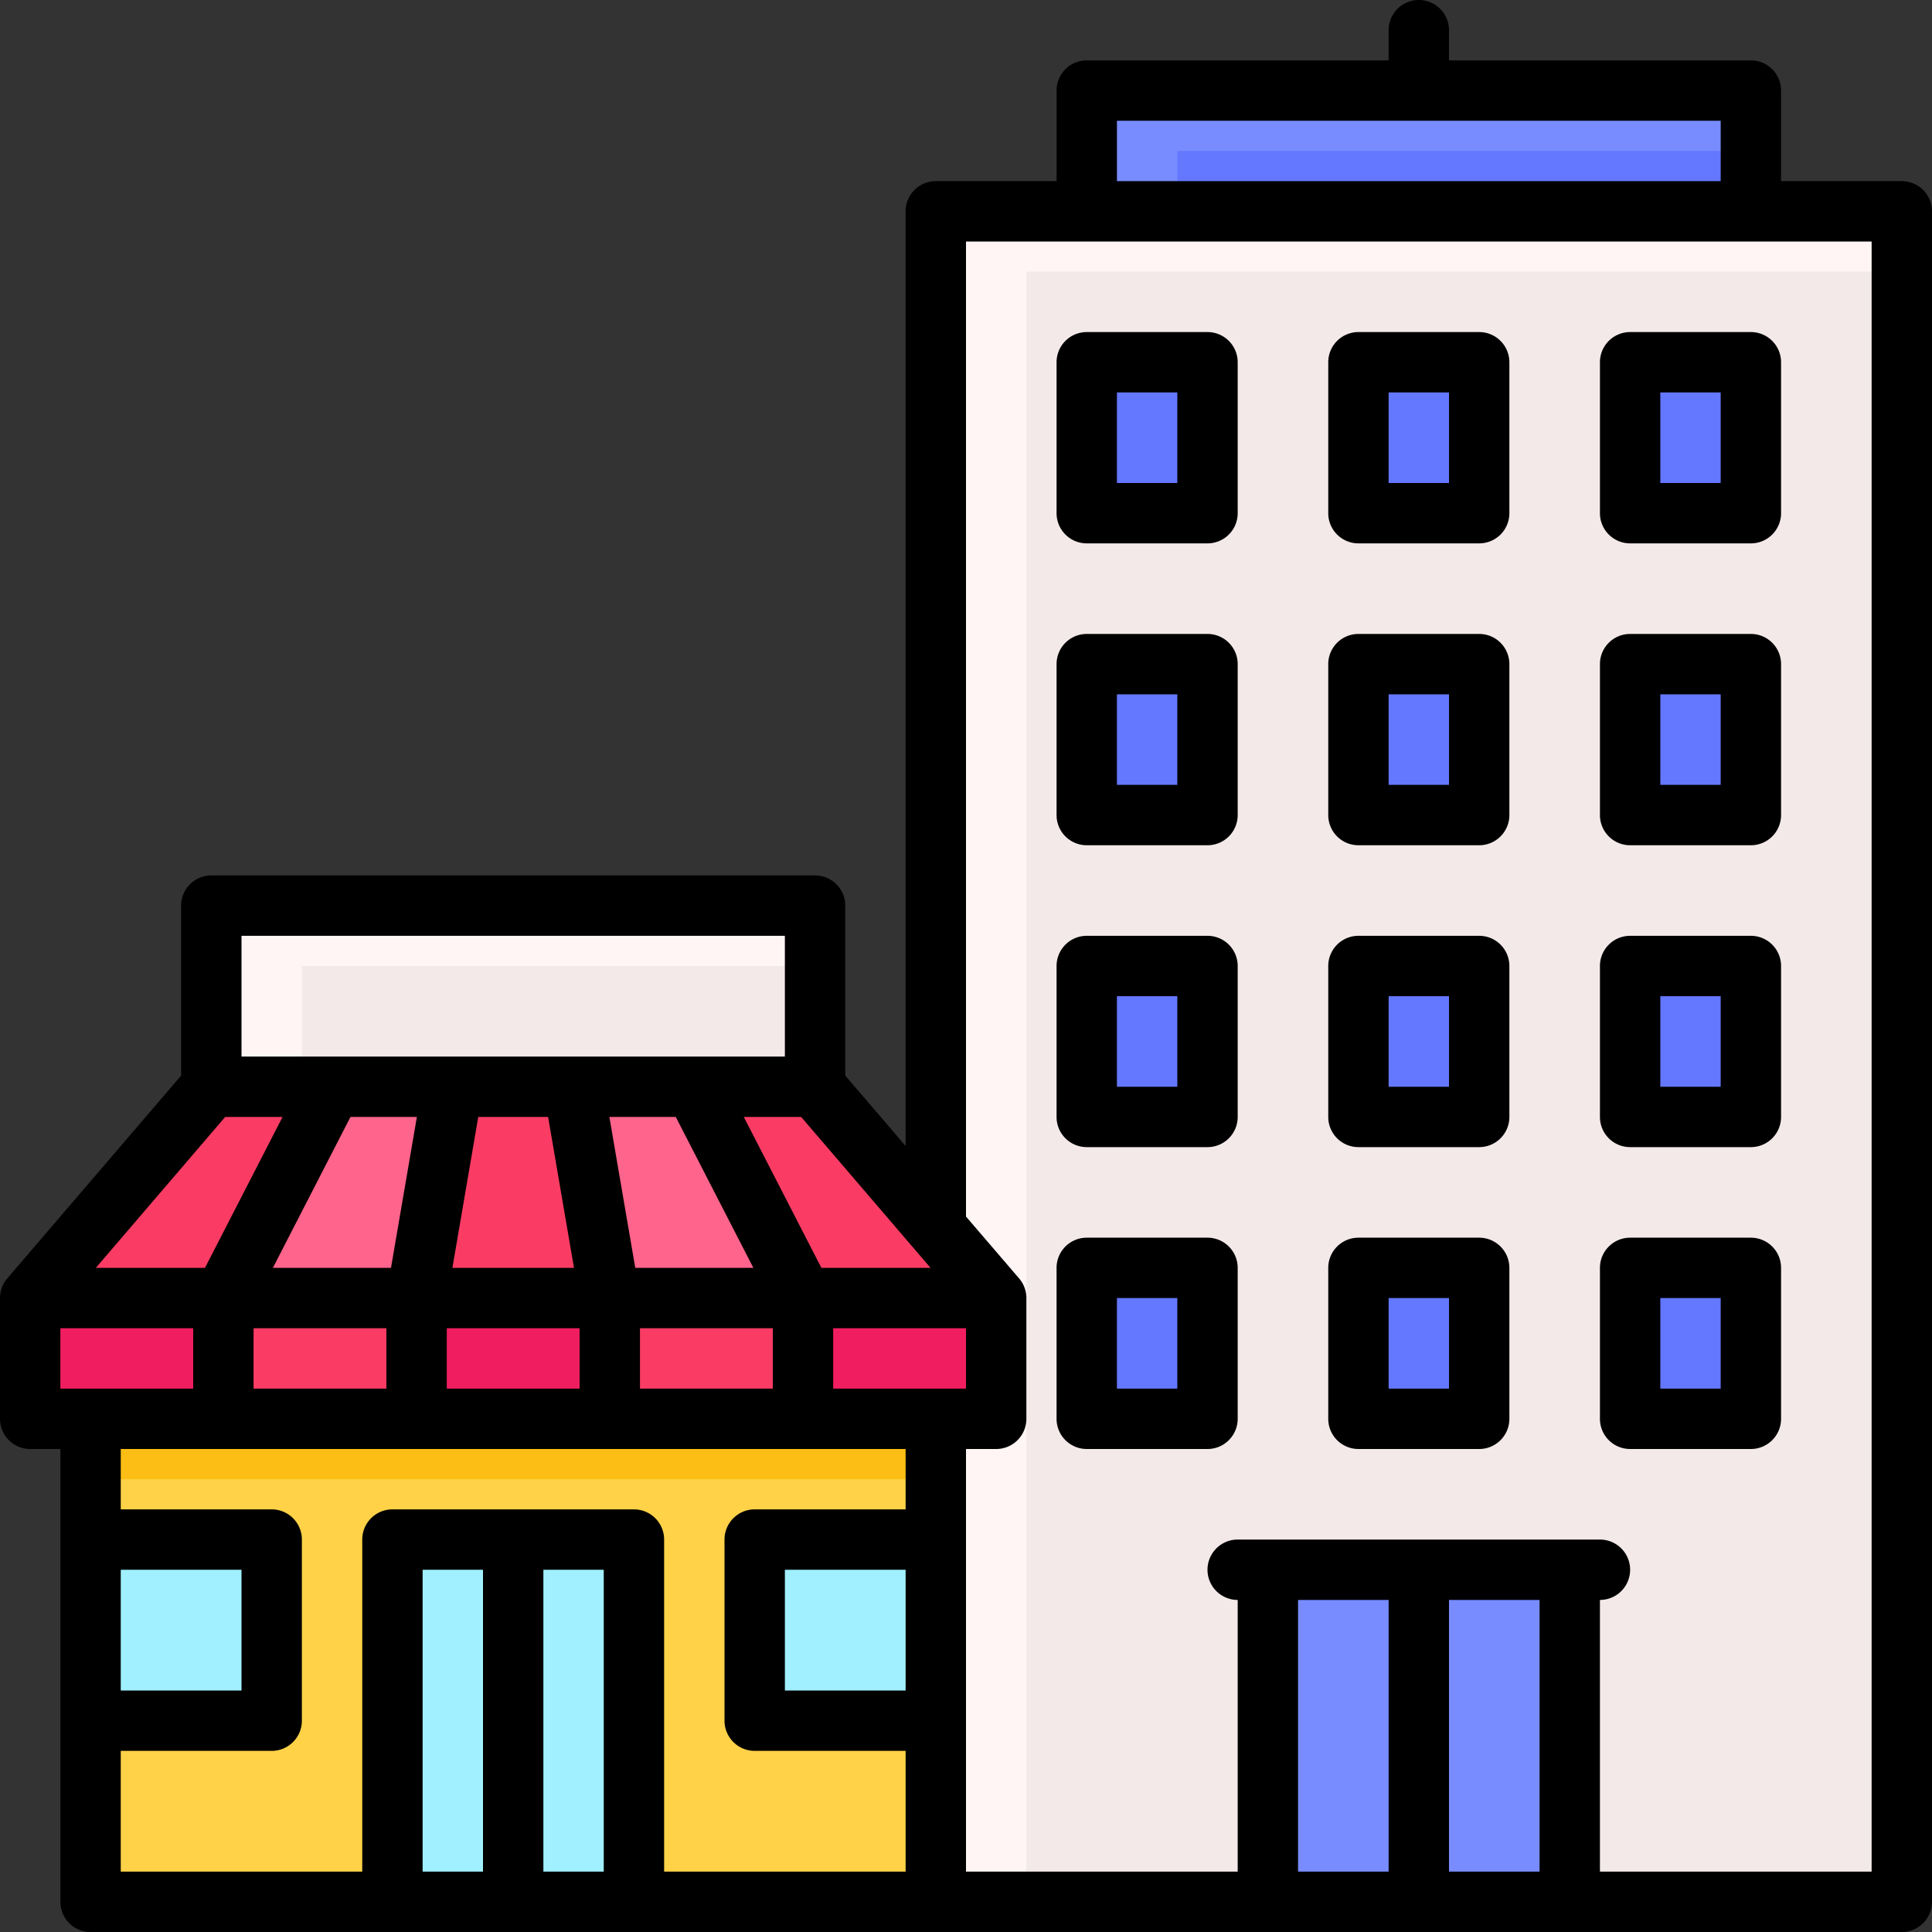
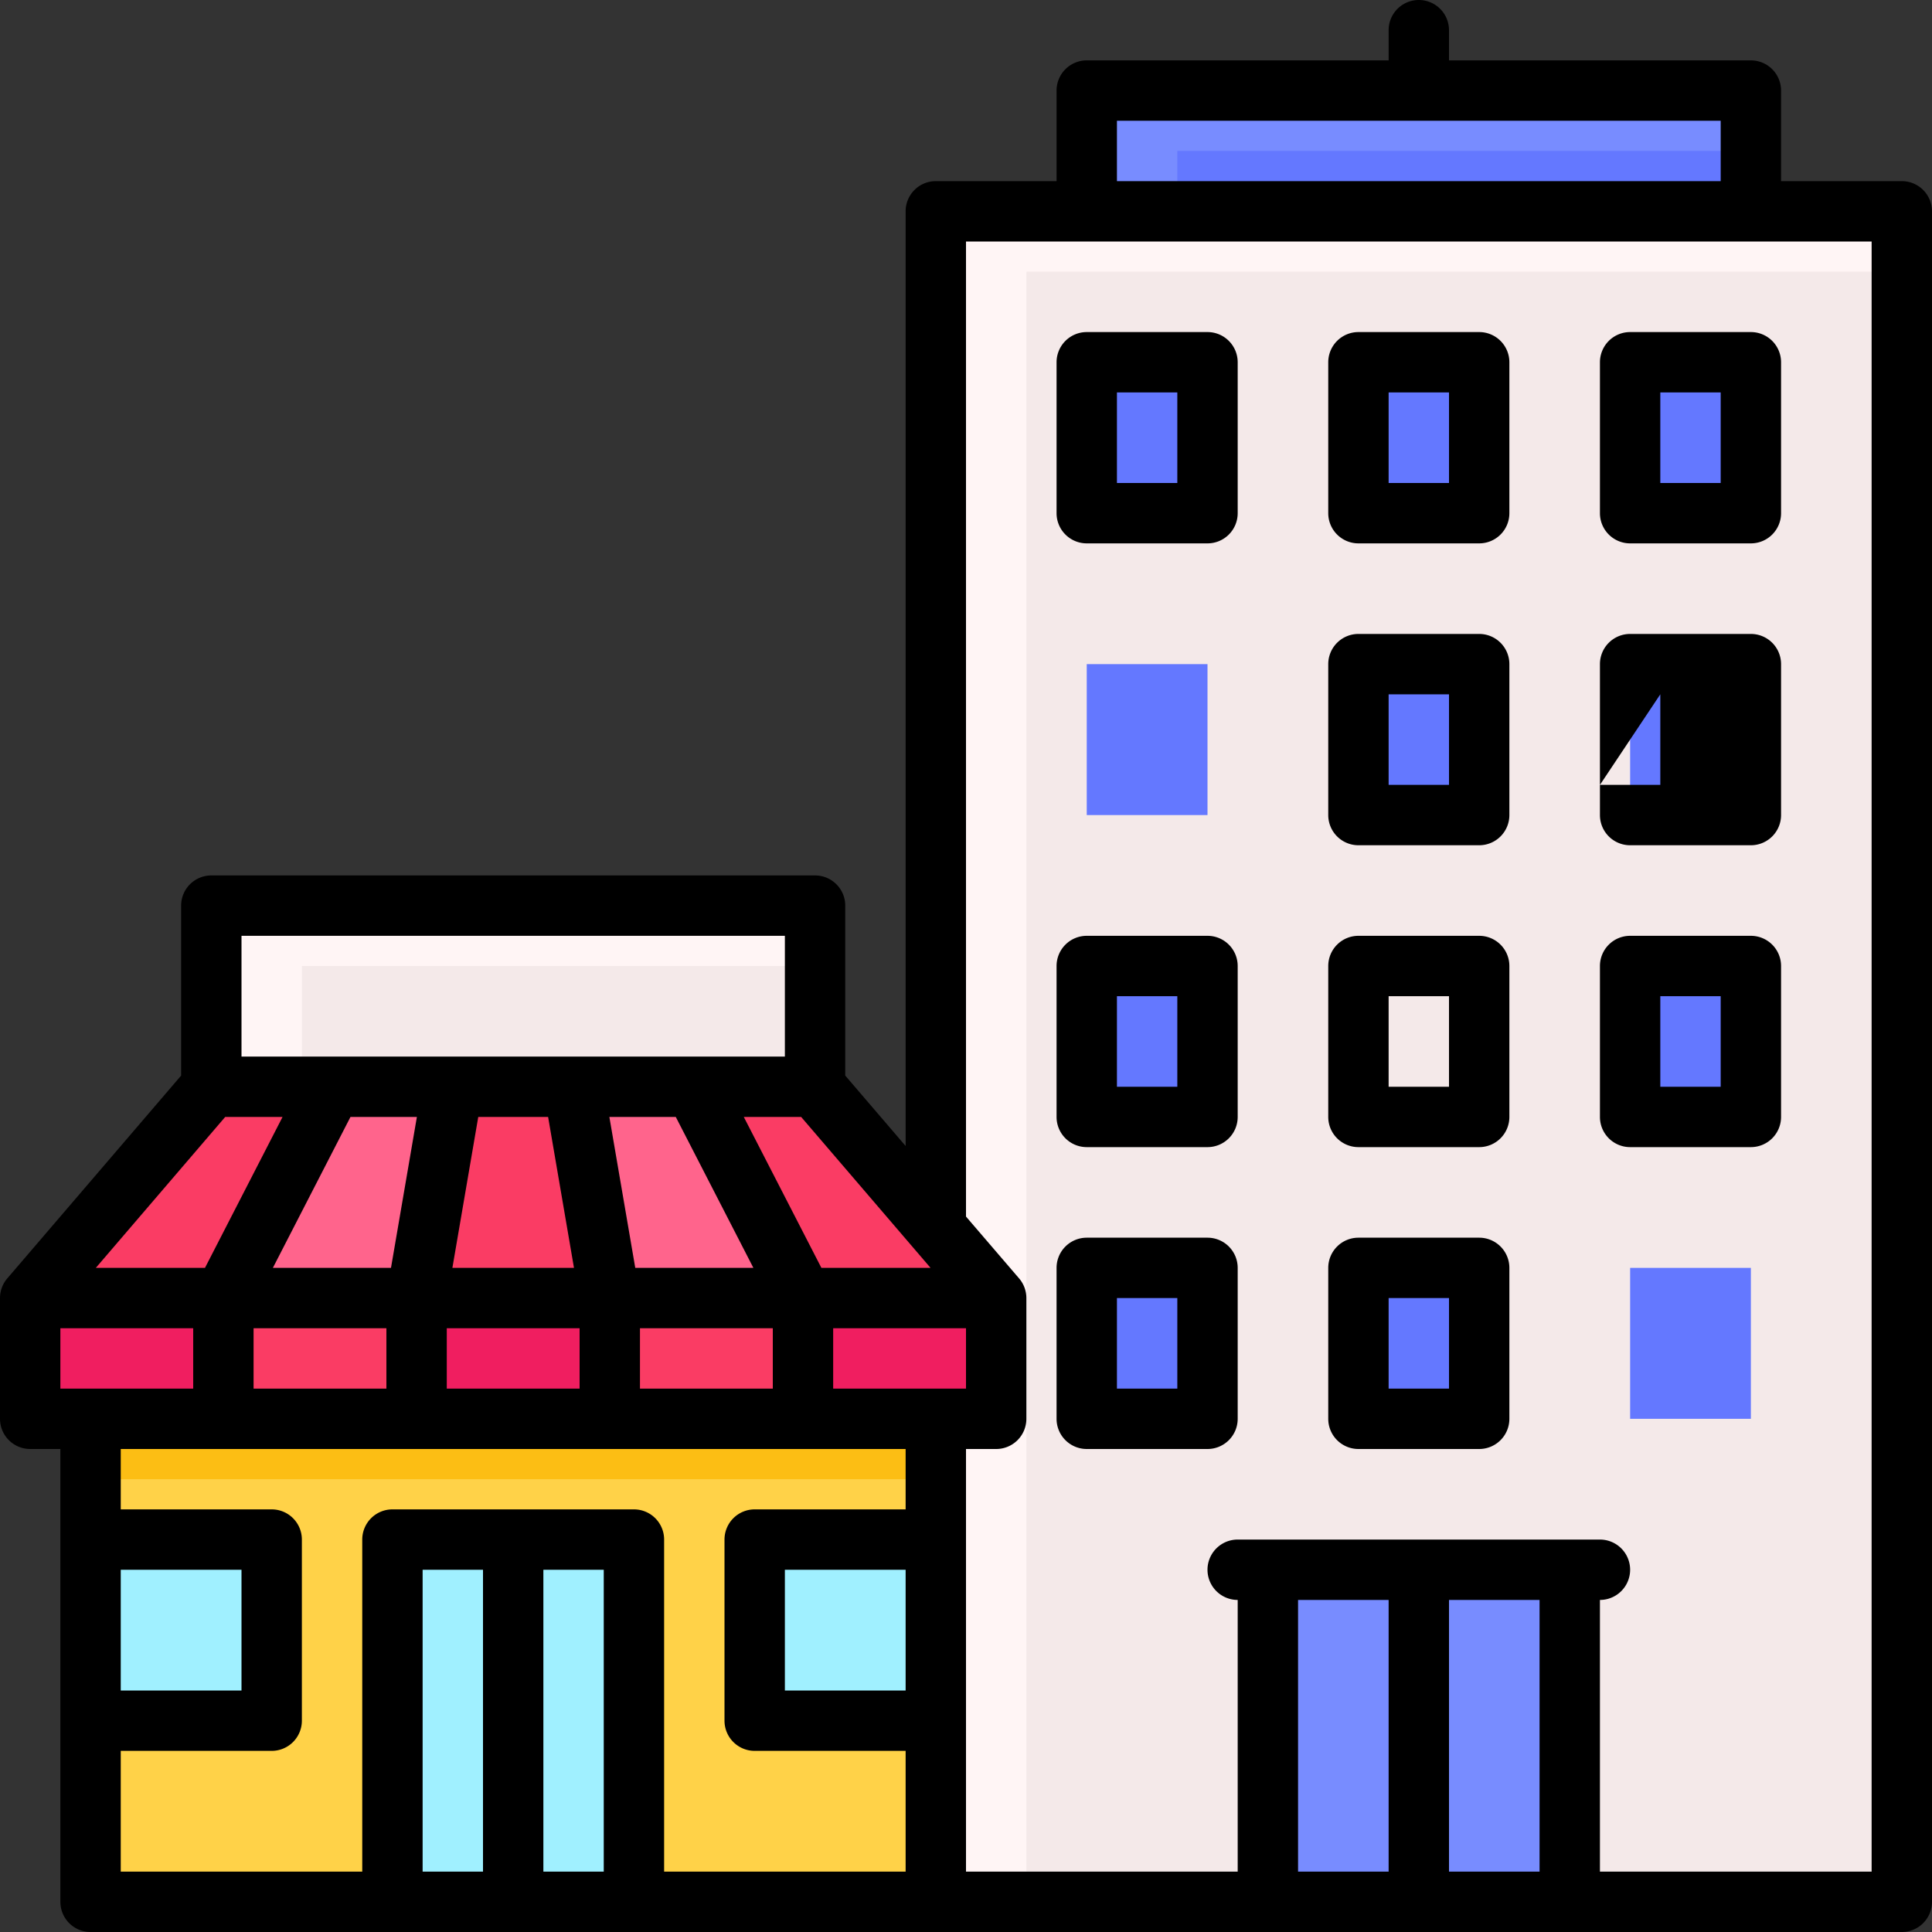
<svg xmlns="http://www.w3.org/2000/svg" id="Filled_Expand" height="512" viewBox="0 0 64 64" width="512" data-name="Filled Expand">
  <rect x="0" y="0" width="64" height="64" fill="#333333" stroke="none" />
  <path d="m31 7h32v56h-32z" fill="#fff5f5" />
  <path d="m34 9h29v54h-29z" fill="#f4e9e9" />
  <path d="m36 3h22v4h-22z" fill="#788cff" />
  <path d="m39 5h19v2h-19z" fill="#6478ff" />
  <path d="m42 52h10v11h-10z" fill="#788cff" />
  <g fill="#6478ff">
    <path d="m36 12h4v5h-4z" />
    <path d="m45 12h4v5h-4z" />
    <path d="m54 12h4v5h-4z" />
    <path d="m36 22h4v5h-4z" />
    <path d="m45 22h4v5h-4z" />
    <path d="m54 22h4v5h-4z" />
    <path d="m36 32h4v5h-4z" />
-     <path d="m45 32h4v5h-4z" />
    <path d="m54 32h4v5h-4z" />
    <path d="m36 42h4v5h-4z" />
    <path d="m45 42h4v5h-4z" />
    <path d="m54 42h4v5h-4z" />
  </g>
  <path d="m3 47h28v16h-28z" fill="#ffd248" />
  <path d="m3 47h28v2h-28z" fill="#fcbe14" />
  <path d="m33 43h-6.4l-3.6-7h4z" fill="#fa3c64" />
  <path d="m26.6 43h-6.4l-1.2-7h4z" fill="#ff648c" />
  <path d="m20.2 43h-6.4l1.2-7h4z" fill="#fa3c64" />
  <path d="m13.8 43h-6.4l3.6-7h4z" fill="#ff648c" />
  <path d="m7.4 43h-6.4l6-7h4z" fill="#fa3c64" />
  <path d="m26.6 43h6.4v4h-6.4z" fill="#f01e60" />
  <path d="m20.2 43h6.4v4h-6.4z" fill="#fa3c64" />
  <path d="m13.8 43h6.4v4h-6.4z" fill="#f01e60" />
  <path d="m7.4 43h6.4v4h-6.4z" fill="#fa3c64" />
  <path d="m1 43h6.4v4h-6.4z" fill="#f01e60" />
  <path d="m13 51h8v12h-8z" fill="#a0f0ff" />
  <path d="m25 51h6v6h-6z" fill="#a0f0ff" />
  <path d="m3 51h6v6h-6z" fill="#a0f0ff" />
  <path d="m7 30h20v6h-20z" fill="#fff5f5" />
  <path d="m10 32h17v4h-17z" fill="#f4e9e9" />
  <path d="m63 6h-4v-3a1 1 0 0 0 -1-1h-10v-1a1 1 0 0 0 -2 0v1h-10a1 1 0 0 0 -1 1v3h-4a1 1 0 0 0 -1 1v30.963l-2-2.333v-5.63a1 1 0 0 0 -1-1h-20a1 1 0 0 0 -1 1v5.63l-5.759 6.719a1 1 0 0 0 -.241.651v4a1 1 0 0 0 1 1h1v15a1 1 0 0 0 1 1h60a1 1 0 0 0 1-1v-56a1 1 0 0 0 -1-1zm-26-2h20v2h-20zm-5 40v2h-4.4v-2zm-1.174-2h-3.616l-2.571-5h1.9zm-9.626 2h4.4v2h-4.4zm-.156-2-.858-5h2.2l2.571 5zm-13.044-11h18v4h-18zm11.2 13v2h-4.4v-2zm-4.214-2 .857-5h2.314l.857 5zm-5.947 0 2.571-5h2.2l-.858 5zm3.761 2v2h-4.4v-2zm-5.34-7h1.9l-2.57 5h-3.616zm-5.46 9v-2h4.4v2zm2 6h4v4h-4zm12 10h-2v-10h2zm4 0h-2v-10h2zm10-6h-4v-4h4zm0-6h-5a1 1 0 0 0 -1 1v6a1 1 0 0 0 1 1h5v4h-8v-11a1 1 0 0 0 -1-1h-8a1 1 0 0 0 -1 1v11h-8v-4h5a1 1 0 0 0 1-1v-6a1 1 0 0 0 -1-1h-5v-2h26zm16 12h-3v-9h3zm5 0h-3v-9h3zm11 0h-9v-9a1 1 0 0 0 0-2h-12a1 1 0 0 0 0 2v9h-9v-14h1a1 1 0 0 0 1-1v-4a1 1 0 0 0 -.241-.651l-1.759-2.049v-32.3h30z" />
  <path d="m36 18h4a1 1 0 0 0 1-1v-5a1 1 0 0 0 -1-1h-4a1 1 0 0 0 -1 1v5a1 1 0 0 0 1 1zm1-5h2v3h-2z" />
  <path d="m45 18h4a1 1 0 0 0 1-1v-5a1 1 0 0 0 -1-1h-4a1 1 0 0 0 -1 1v5a1 1 0 0 0 1 1zm1-5h2v3h-2z" />
  <path d="m54 18h4a1 1 0 0 0 1-1v-5a1 1 0 0 0 -1-1h-4a1 1 0 0 0 -1 1v5a1 1 0 0 0 1 1zm1-5h2v3h-2z" />
-   <path d="m36 28h4a1 1 0 0 0 1-1v-5a1 1 0 0 0 -1-1h-4a1 1 0 0 0 -1 1v5a1 1 0 0 0 1 1zm1-5h2v3h-2z" />
  <path d="m45 28h4a1 1 0 0 0 1-1v-5a1 1 0 0 0 -1-1h-4a1 1 0 0 0 -1 1v5a1 1 0 0 0 1 1zm1-5h2v3h-2z" />
-   <path d="m54 28h4a1 1 0 0 0 1-1v-5a1 1 0 0 0 -1-1h-4a1 1 0 0 0 -1 1v5a1 1 0 0 0 1 1zm1-5h2v3h-2z" />
+   <path d="m54 28h4a1 1 0 0 0 1-1v-5a1 1 0 0 0 -1-1h-4a1 1 0 0 0 -1 1v5a1 1 0 0 0 1 1zm1-5v3h-2z" />
  <path d="m36 38h4a1 1 0 0 0 1-1v-5a1 1 0 0 0 -1-1h-4a1 1 0 0 0 -1 1v5a1 1 0 0 0 1 1zm1-5h2v3h-2z" />
  <path d="m45 38h4a1 1 0 0 0 1-1v-5a1 1 0 0 0 -1-1h-4a1 1 0 0 0 -1 1v5a1 1 0 0 0 1 1zm1-5h2v3h-2z" />
  <path d="m54 38h4a1 1 0 0 0 1-1v-5a1 1 0 0 0 -1-1h-4a1 1 0 0 0 -1 1v5a1 1 0 0 0 1 1zm1-5h2v3h-2z" />
  <path d="m36 48h4a1 1 0 0 0 1-1v-5a1 1 0 0 0 -1-1h-4a1 1 0 0 0 -1 1v5a1 1 0 0 0 1 1zm1-5h2v3h-2z" />
  <path d="m45 48h4a1 1 0 0 0 1-1v-5a1 1 0 0 0 -1-1h-4a1 1 0 0 0 -1 1v5a1 1 0 0 0 1 1zm1-5h2v3h-2z" />
-   <path d="m54 48h4a1 1 0 0 0 1-1v-5a1 1 0 0 0 -1-1h-4a1 1 0 0 0 -1 1v5a1 1 0 0 0 1 1zm1-5h2v3h-2z" />
</svg>